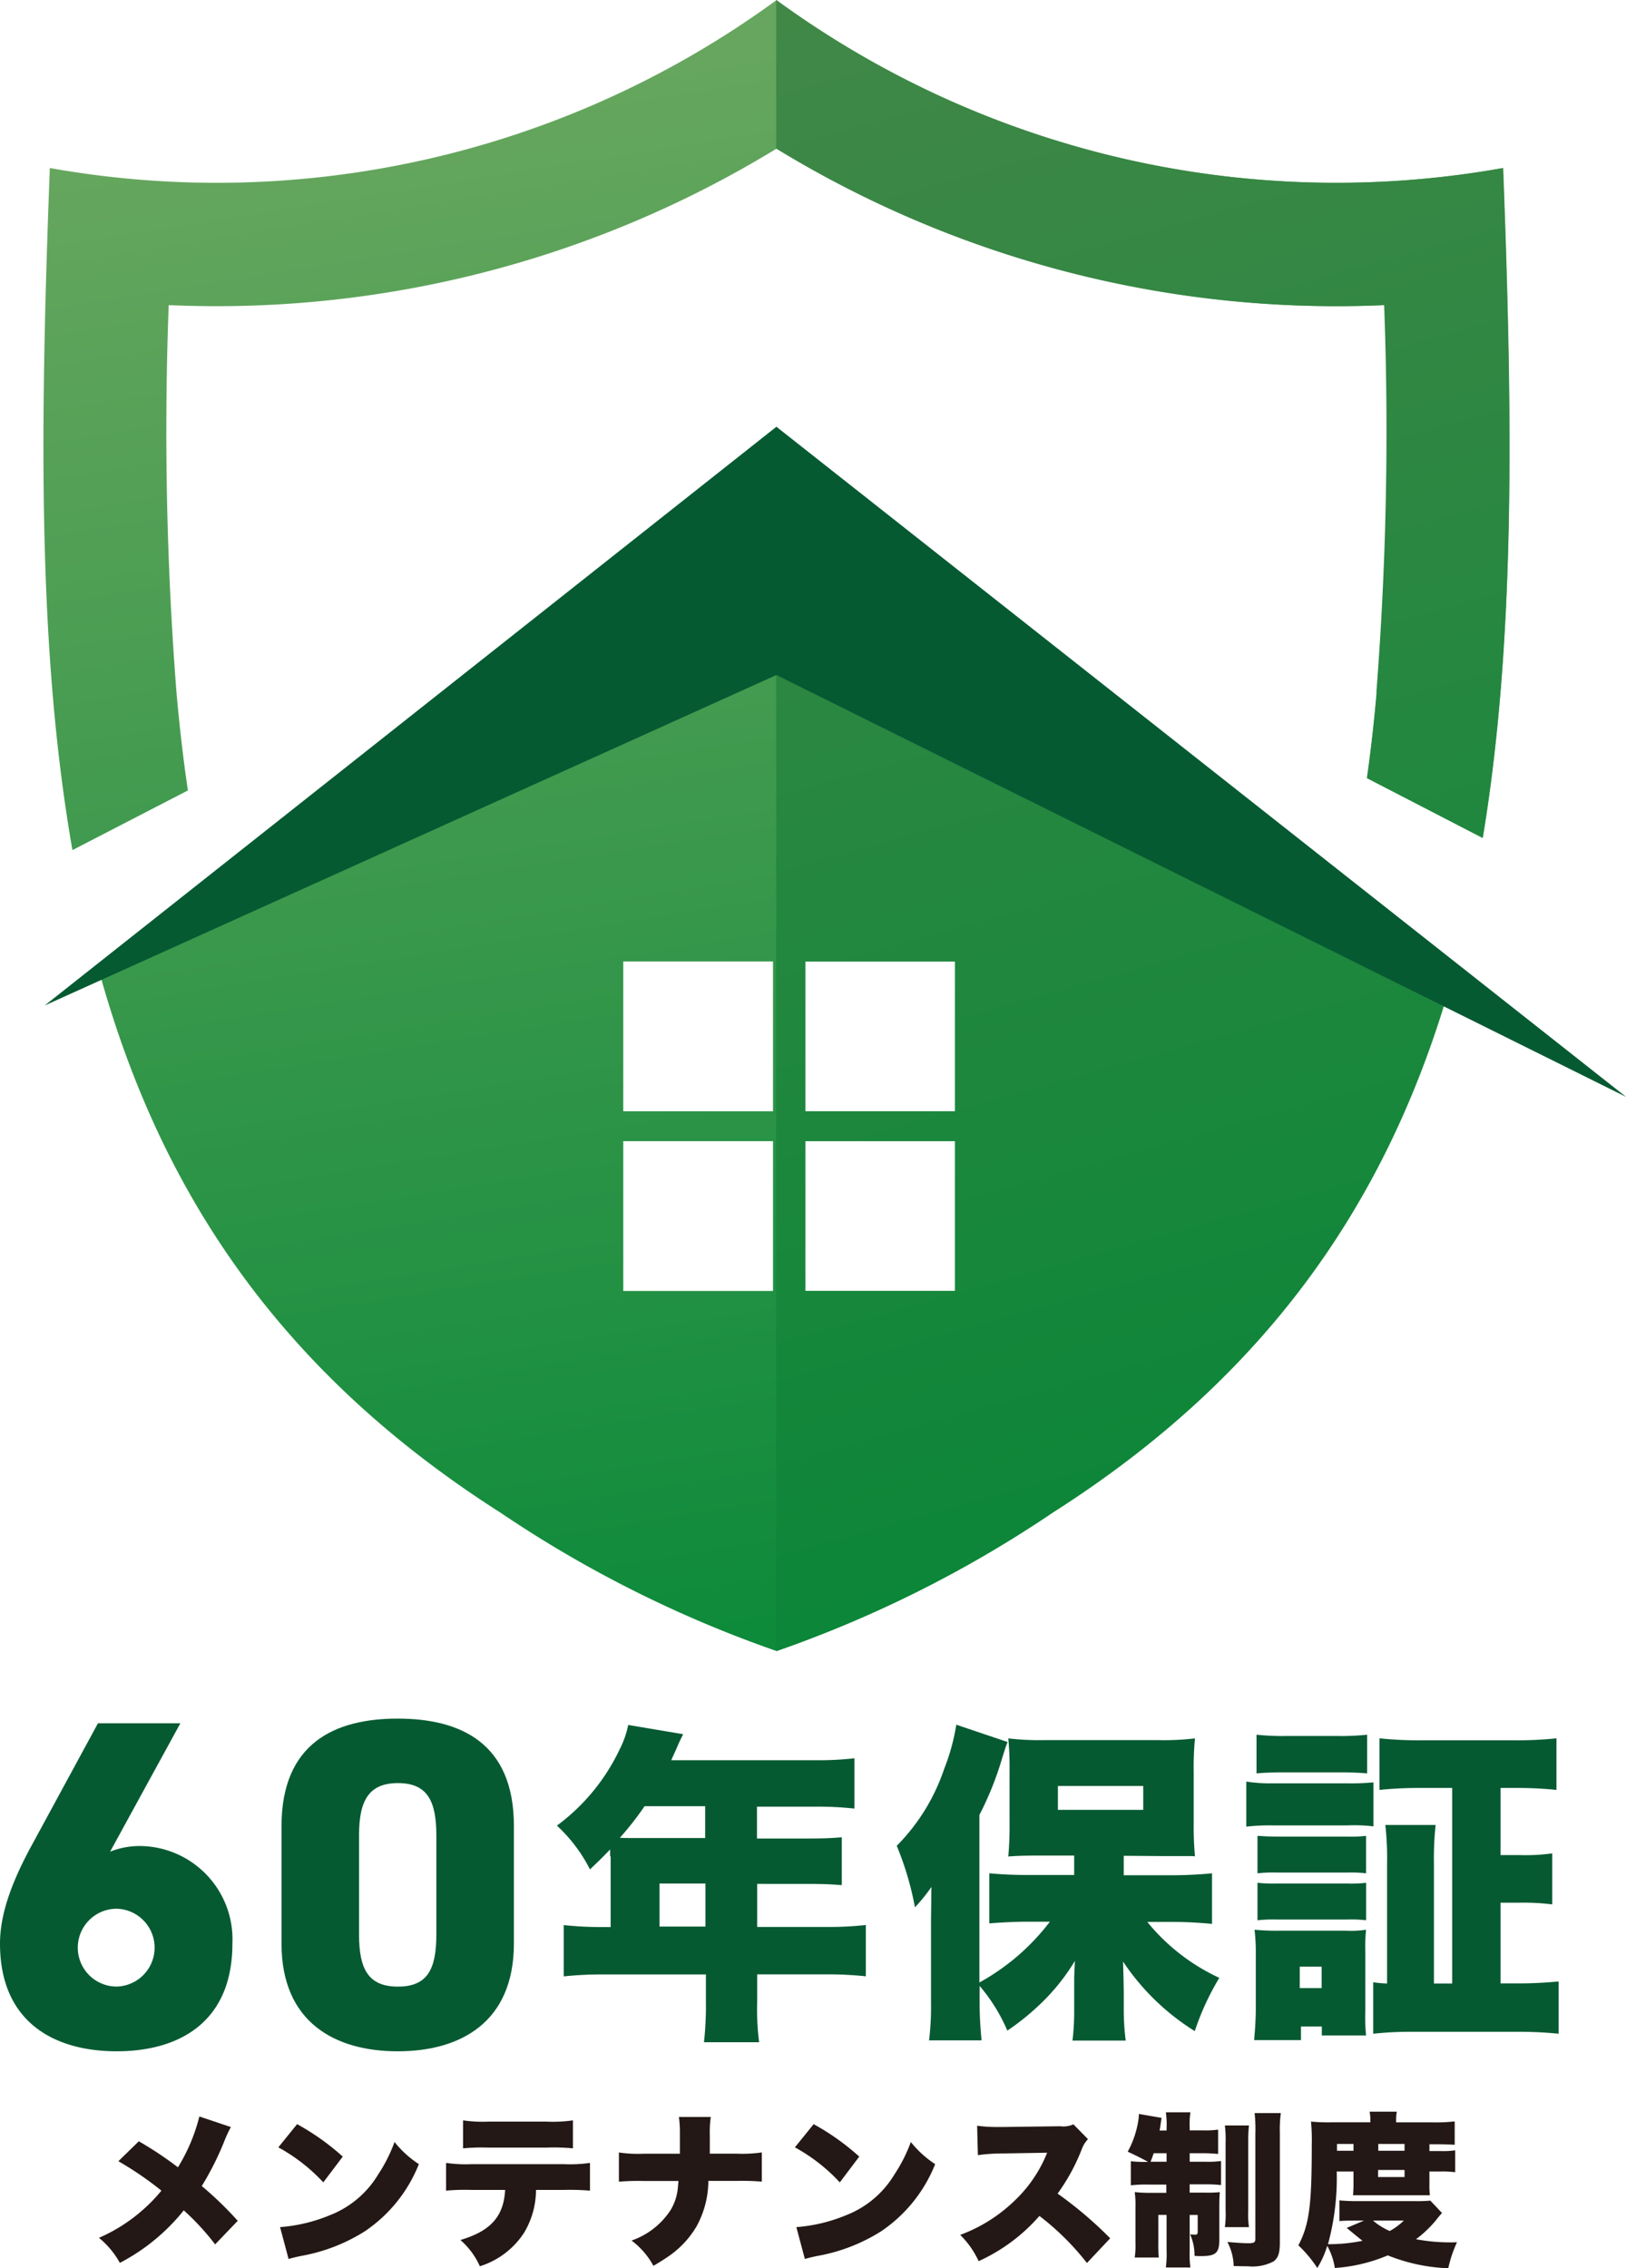
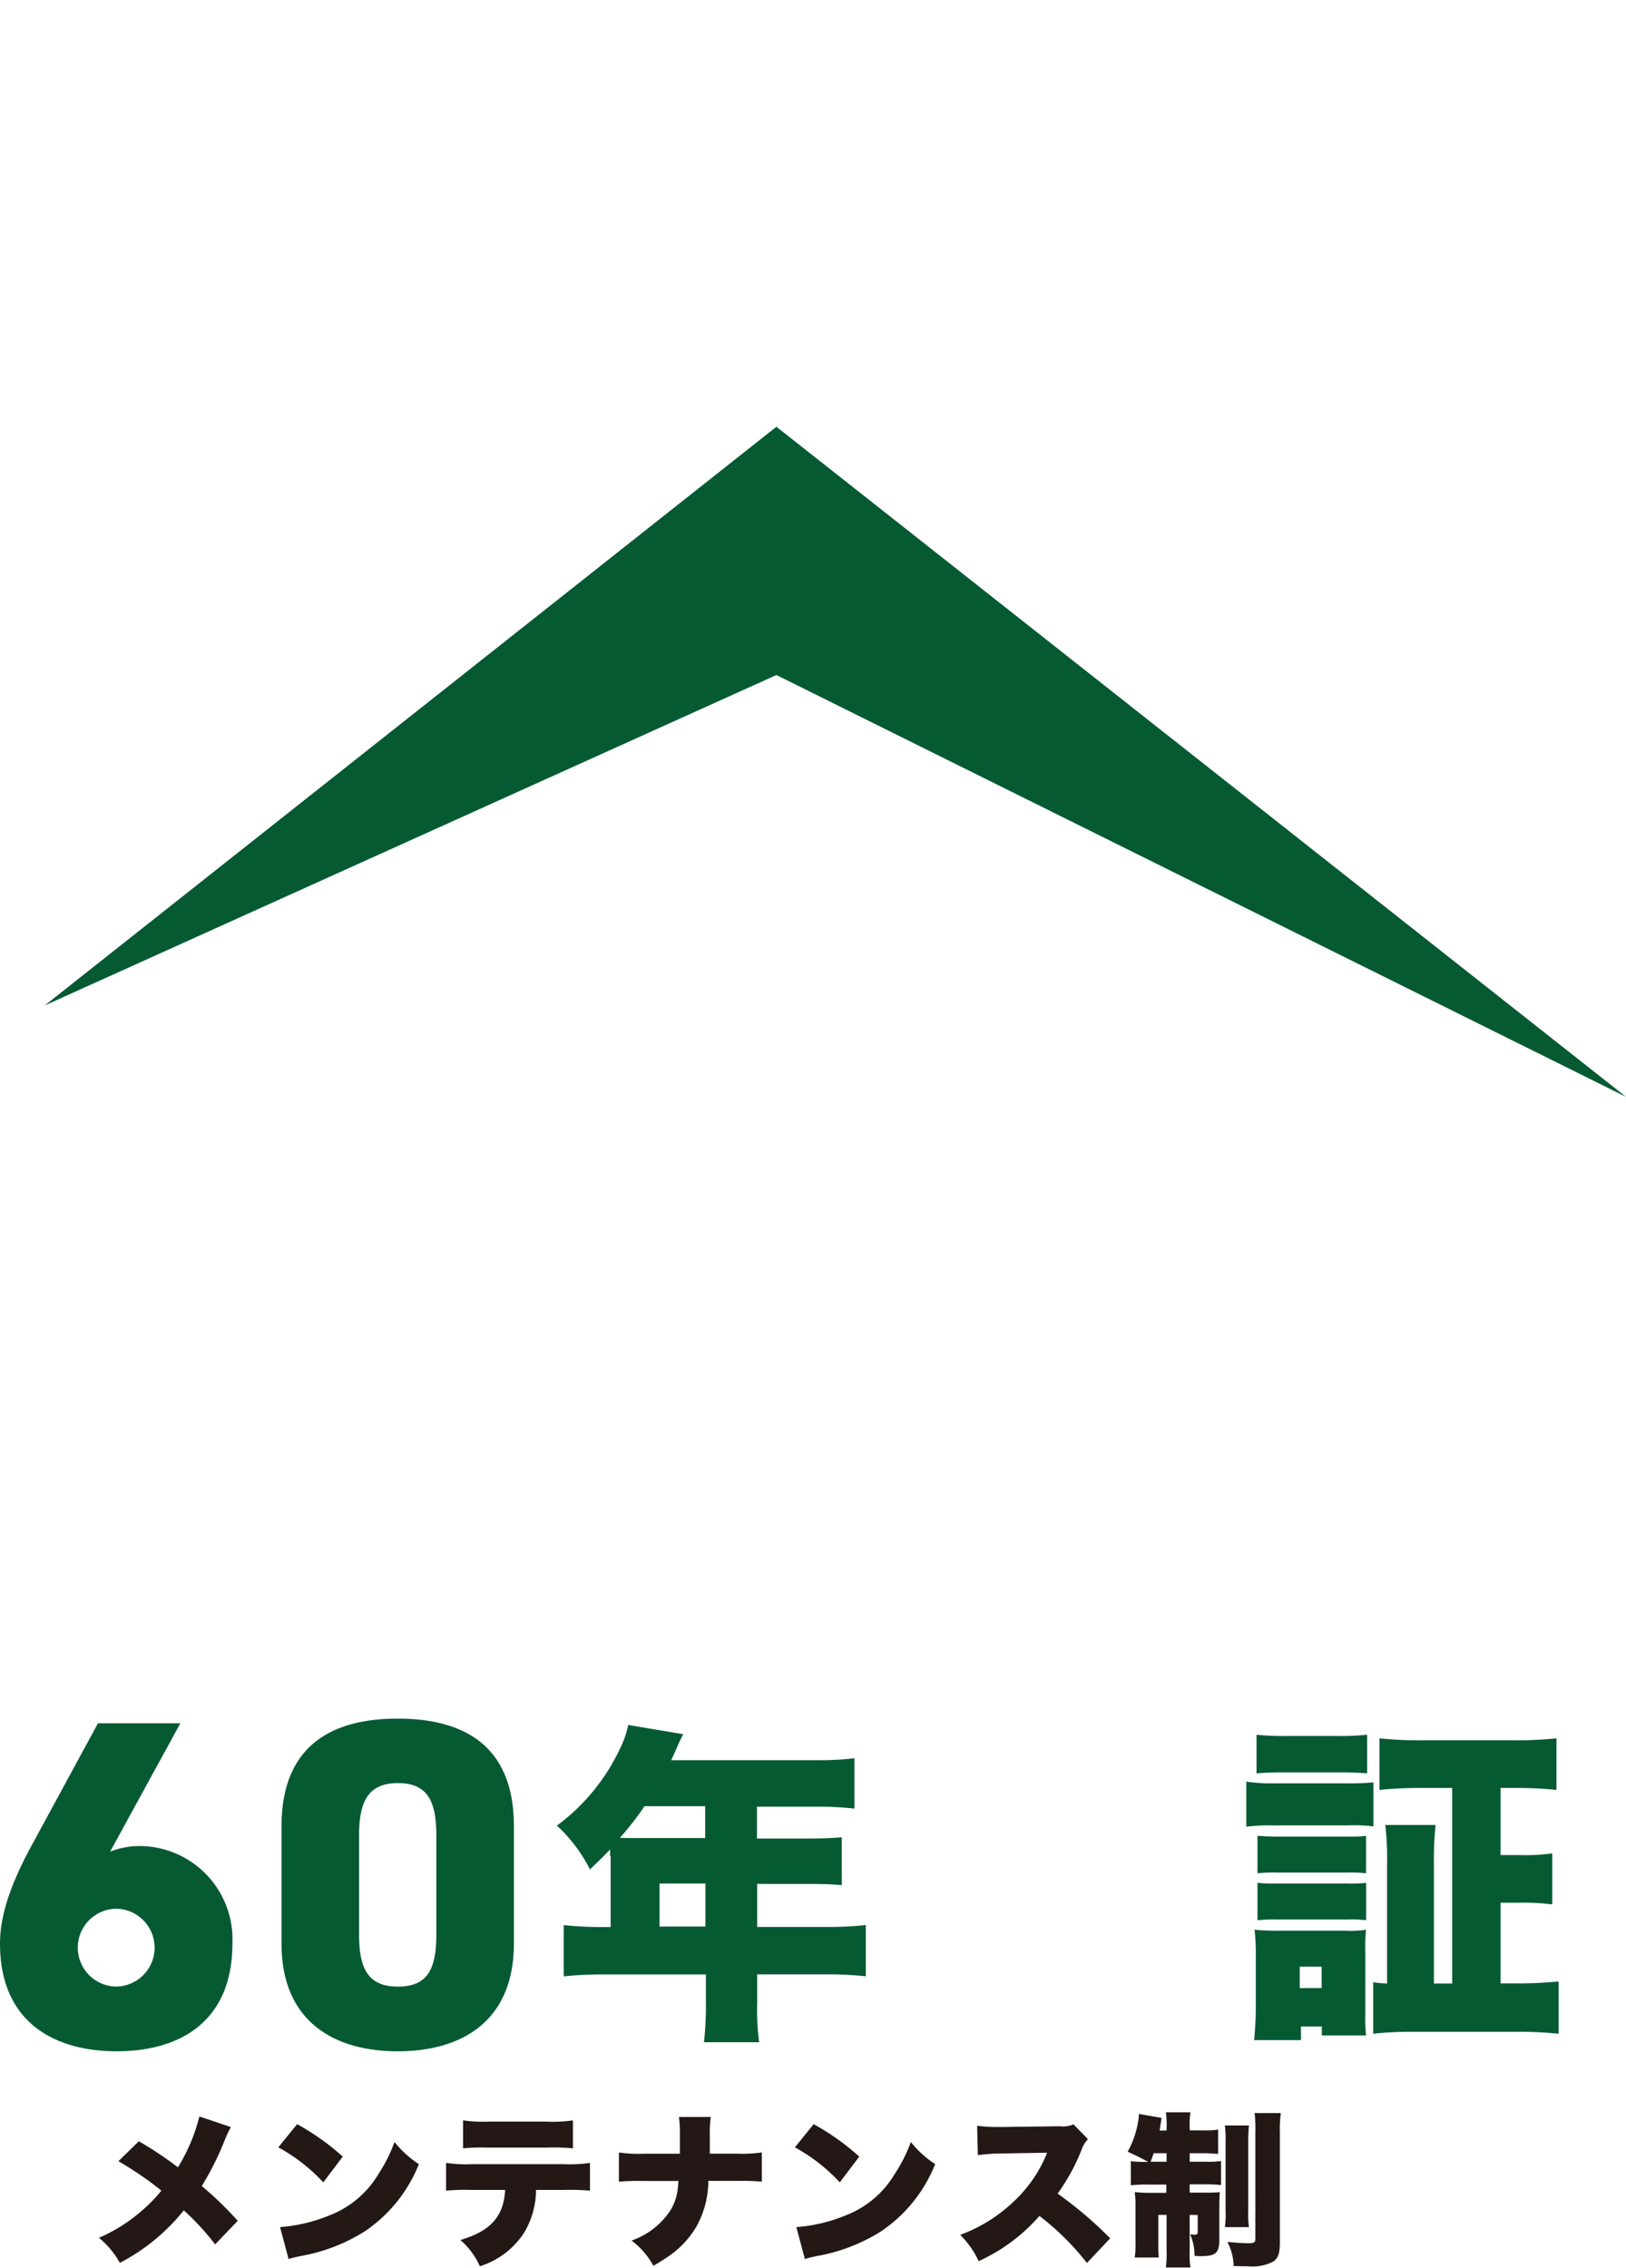
<svg xmlns="http://www.w3.org/2000/svg" id="トリム" width="129.008" height="179.906" viewBox="0 0 129.008 179.906">
  <defs>
    <linearGradient id="linear-gradient" x1="0.467" y1="0.032" x2="0.623" y2="1.119" gradientUnits="objectBoundingBox">
      <stop offset="0" stop-color="#66a65e" />
      <stop offset="1" stop-color="#008635" />
    </linearGradient>
    <linearGradient id="linear-gradient-2" x1="0.384" y1="-0.337" x2="0.57" y2="1.143" gradientUnits="objectBoundingBox">
      <stop offset="0" stop-color="#51884c" />
      <stop offset="1" stop-color="#008635" />
    </linearGradient>
  </defs>
  <g id="グループ_51" data-name="グループ 51">
    <g id="グループ_49" data-name="グループ 49" transform="translate(0 136.317)">
      <path id="パス_30" data-name="パス 30" d="M8.737,81.053a6.335,6.335,0,0,1,2.527-.444,7.4,7.4,0,0,1,7.175,7.734c0,6.249-4.243,8.544-9.18,8.544S0,94.592,0,88.344c0-2.122.752-4.609,2.642-8.023l5.13-9.45h6.538L8.737,81.053Zm.521,10.7a3.087,3.087,0,0,0,0-6.172,3.086,3.086,0,0,0,0,6.172Z" transform="translate(0 -70.504)" fill="#065a32" />
      <path id="パス_31" data-name="パス 31" d="M20.8,97.064c-4.976,0-9.219-2.3-9.219-8.544v-9.3c0-6.615,4.243-8.544,9.219-8.544s9.219,1.929,9.219,8.505V88.52c0,6.249-4.243,8.544-9.219,8.544Zm-3.067-9.258c0,2.758.752,4.127,3.086,4.127s3.047-1.369,3.047-4.127V79.918c0-2.758-.752-4.127-3.047-4.127s-3.086,1.369-3.086,4.127Z" transform="translate(10.754 -70.68)" fill="#065a32" />
      <path id="パス_32" data-name="パス 32" d="M27.134,81.335v-.521c-.636.656-.868.887-1.6,1.581a12.32,12.32,0,0,0-2.623-3.472,16.077,16.077,0,0,0,5-6.095,7.379,7.379,0,0,0,.656-1.89l4.359.733c-.231.482-.27.521-.559,1.215-.135.289-.212.463-.386.849H43.508a24.671,24.671,0,0,0,3.009-.154v3.992a26.347,26.347,0,0,0-3.009-.154H38.783v2.527h3.684c1.389,0,2.179-.019,3.047-.1v3.8c-.868-.077-1.62-.1-2.912-.1H38.8v3.414h5.516a26.7,26.7,0,0,0,3.105-.154v4.069a28.465,28.465,0,0,0-3.105-.154H38.8v2.2a20.29,20.29,0,0,0,.154,3.182H34.578a26.367,26.367,0,0,0,.154-3.259V90.728H26.574a28.323,28.323,0,0,0-3.124.154V86.813a27.809,27.809,0,0,0,3.124.154h.6V81.374ZM29.853,77.4a23.676,23.676,0,0,1-1.948,2.488c.386.019.559.019.964.019h5.805V77.382H29.853Zm4.841,9.528V83.515H31.049v3.414Z" transform="translate(21.275 -70.439)" fill="#065a32" />
-       <path id="パス_33" data-name="パス 33" d="M56.755,86.552a16.05,16.05,0,0,0,5.728,4.455,20.979,20.979,0,0,0-1.948,4.224,18.745,18.745,0,0,1-5.69-5.516c.019.579.058,1.948.058,2.681v1.312a19.062,19.062,0,0,0,.154,2.276H50.834a19.6,19.6,0,0,0,.135-2.276V91.027c0-.135.019-.6.058-1.369a16.413,16.413,0,0,1-2.816,3.491,19.7,19.7,0,0,1-2.546,2.044,13.8,13.8,0,0,0-2.2-3.549v1.292c0,1.1.058,1.967.154,3.028H39.455a22.264,22.264,0,0,0,.154-3.028V86.417c0-.135.019-1.292.019-1.524q0-.714.019-1.1a14.494,14.494,0,0,1-1.311,1.62,24.434,24.434,0,0,0-1.446-4.88,15.8,15.8,0,0,0,3.761-6.095,16.569,16.569,0,0,0,.964-3.51L45.685,72.3c-.154.386-.231.636-.482,1.446a24.951,24.951,0,0,1-1.755,4.339V91.374a17.788,17.788,0,0,0,5.593-4.822h-1.7c-1.041,0-2.16.058-3.105.135V82.714c.887.077,1.813.135,3.105.135h3.626V81.306h-2.7c-1,0-1.909.019-2.527.077a26.963,26.963,0,0,0,.1-2.7v-4.2a23.529,23.529,0,0,0-.1-2.469,21.015,21.015,0,0,0,2.912.135h8.968a20.871,20.871,0,0,0,2.932-.135,25.065,25.065,0,0,0-.1,2.739v3.992a25.1,25.1,0,0,0,.1,2.623,2.439,2.439,0,0,0-.309-.019H58.124L54.9,81.325v1.543H58.78c1,0,2.16-.058,3.124-.154v4.012c-1.041-.1-2.122-.154-2.989-.154h-2.16ZM49.677,77.68h6.77V75.79h-6.77Z" transform="translate(34.258 -70.448)" fill="#065a32" />
      <path id="パス_34" data-name="パス 34" d="M51.289,75.062a12.573,12.573,0,0,0,2.121.135h5.825a19.159,19.159,0,0,0,2.122-.077v3.491a12.683,12.683,0,0,0-2.083-.077H53.392a15.977,15.977,0,0,0-2.122.1V75.062Zm.6,20.521c.077-.849.135-1.736.135-2.546V88.775a15.621,15.621,0,0,0-.1-1.967,18.08,18.08,0,0,0,1.948.077h5.3a8.022,8.022,0,0,0,1.6-.077,13.039,13.039,0,0,0-.058,1.736v4.744a14.813,14.813,0,0,0,.058,1.909h-3.51v-.714H55.609v1.08h-3.7ZM52.08,71.34a19.169,19.169,0,0,0,2.392.1h3.992a19.169,19.169,0,0,0,2.392-.1v3.067c-.733-.058-1.215-.077-2.392-.077H54.472c-1.119,0-1.7.019-2.392.077Zm.077,8.023c.444.019.791.058,1.581.058h5.535a10.035,10.035,0,0,0,1.5-.058v2.97a10.457,10.457,0,0,0-1.5-.058H53.739a11.384,11.384,0,0,0-1.581.058Zm0,3.722a11.994,11.994,0,0,0,1.581.058h5.516a9.908,9.908,0,0,0,1.524-.058v2.97A11.091,11.091,0,0,0,59.2,86H53.681a11.352,11.352,0,0,0-1.524.058Zm3.356,8.351h1.736v-1.7H55.513ZM67.586,75.564H65.176a31.282,31.282,0,0,0-3.337.154V71.629a29.992,29.992,0,0,0,3.337.154h7.367a30.5,30.5,0,0,0,3.337-.154v4.089a30.494,30.494,0,0,0-3.3-.154H71.444v5.323h1.5a15.311,15.311,0,0,0,2.6-.135V84.8a18,18,0,0,0-2.6-.135h-1.5v6.4h1.427c1.215,0,2.122-.058,3.182-.154v4.147a31.423,31.423,0,0,0-3.279-.154H64.539a27.817,27.817,0,0,0-3.2.154V90.974a8.97,8.97,0,0,0,1.1.1V81.62A23.277,23.277,0,0,0,62.3,78.5h3.992a25.542,25.542,0,0,0-.135,3.124v9.45h1.446V75.564Z" transform="translate(47.612 -70.067)" fill="#065a32" />
    </g>
    <g id="グループ_50" data-name="グループ 50" transform="translate(7.85 167.485)">
      <path id="パス_35" data-name="パス 35" d="M14.543,87.869a9.817,9.817,0,0,0-.559,1.215,23.388,23.388,0,0,1-1.755,3.472,28.314,28.314,0,0,1,2.854,2.758l-1.794,1.871a19.81,19.81,0,0,0-2.488-2.7,15.9,15.9,0,0,1-5.072,4.166A6.8,6.8,0,0,0,4.07,96.664a13.1,13.1,0,0,0,3.549-2.276,12.511,12.511,0,0,0,1.408-1.466,26.609,26.609,0,0,0-3.414-2.334l1.62-1.581a28.773,28.773,0,0,1,3.105,2.064,14.254,14.254,0,0,0,1.7-4.031l2.469.829Z" transform="translate(-4.07 -86.654)" fill="#231815" />
      <path id="パス_36" data-name="パス 36" d="M12.954,87.369a19.164,19.164,0,0,1,3.607,2.565l-1.543,2.044A14.072,14.072,0,0,0,11.45,89.2l1.5-1.852Zm-1.369,8.158a12.741,12.741,0,0,0,3.954-.945,7.746,7.746,0,0,0,3.838-3.24,12.291,12.291,0,0,0,1.292-2.565A8.219,8.219,0,0,0,22.6,90.532a11.581,11.581,0,0,1-4.282,5.323,14.054,14.054,0,0,1-5.111,1.967c-.521.116-.6.135-.945.231l-.675-2.527Z" transform="translate(2.783 -86.366)" fill="#231815" />
      <path id="パス_37" data-name="パス 37" d="M25.486,92.716a6.609,6.609,0,0,1-.945,3.394,6.483,6.483,0,0,1-3.51,2.662,5.991,5.991,0,0,0-1.543-2.083c2.411-.714,3.433-1.871,3.549-3.973h-2.7a16.991,16.991,0,0,0-1.987.058v-2.2a10.815,10.815,0,0,0,2.025.1h7.31a11.185,11.185,0,0,0,2.083-.1v2.2a19.891,19.891,0,0,0-2.044-.058ZM19.7,87.2a10.814,10.814,0,0,0,2.025.1h4.59a11.193,11.193,0,0,0,2.1-.1v2.218a15.961,15.961,0,0,0-2.064-.058H21.687a16.092,16.092,0,0,0-1.987.058Z" transform="translate(9.191 -86.506)" fill="#231815" />
      <path id="パス_38" data-name="パス 38" d="M34.833,89.972a10.674,10.674,0,0,0,1.967-.1V92.19a18.061,18.061,0,0,0-1.929-.058H32.557a7.54,7.54,0,0,1-.926,3.587,7.426,7.426,0,0,1-2.1,2.3c-.386.27-.675.463-1.331.849a6.232,6.232,0,0,0-1.736-2.006,6.042,6.042,0,0,0,3.105-2.43,4.13,4.13,0,0,0,.559-1.659q.019-.193.058-.636H27.369a18.047,18.047,0,0,0-1.909.058V89.876a10.113,10.113,0,0,0,1.948.1H30.3V88.449a9.842,9.842,0,0,0-.077-1.389H32.75a8.51,8.51,0,0,0-.077,1.427v1.485h2.2Z" transform="translate(15.794 -86.636)" fill="#231815" />
      <path id="パス_39" data-name="パス 39" d="M34.2,87.369a19.164,19.164,0,0,1,3.607,2.565l-1.543,2.044A14.072,14.072,0,0,0,32.7,89.2l1.5-1.852Zm-1.389,8.158a12.741,12.741,0,0,0,3.954-.945,7.746,7.746,0,0,0,3.838-3.24A12.291,12.291,0,0,0,41.9,88.777a8.219,8.219,0,0,0,1.929,1.755,11.581,11.581,0,0,1-4.282,5.323,14.054,14.054,0,0,1-5.111,1.967c-.521.116-.6.135-.945.231l-.675-2.527Z" transform="translate(22.517 -86.366)" fill="#231815" />
      <path id="パス_40" data-name="パス 40" d="M49.548,98.353a20.826,20.826,0,0,0-3.761-3.722,14.153,14.153,0,0,1-4.822,3.587A7.042,7.042,0,0,0,39.5,96.135a12.3,12.3,0,0,0,4.262-2.662A10.7,10.7,0,0,0,46.4,89.617l-3.414.058a14.631,14.631,0,0,0-2.083.135l-.058-2.334a11.158,11.158,0,0,0,1.369.1h.733l4.494-.058a1.9,1.9,0,0,0,1.041-.154l1.157,1.176a2.311,2.311,0,0,0-.482.771,15.567,15.567,0,0,1-1.929,3.549A31.149,31.149,0,0,1,51.4,96.405l-1.832,1.948Z" transform="translate(28.832 -86.357)" fill="#231815" />
      <path id="パス_41" data-name="パス 41" d="M48.106,92.6a10.58,10.58,0,0,0-1.466.058V90.747A9.16,9.16,0,0,0,47.8,90.8h.212c-.636-.347-1-.521-1.62-.81a7.532,7.532,0,0,0,.829-2.392,3.85,3.85,0,0,0,.058-.6l1.794.309a.984.984,0,0,1-.019.174l-.058.366a4.372,4.372,0,0,1-.077.463h.559v-.231a7.04,7.04,0,0,0-.058-1.215h1.948a6.335,6.335,0,0,0-.058,1.176V88.3h.964a8.051,8.051,0,0,0,1.292-.058v1.929a12.191,12.191,0,0,0-1.292-.058h-.964v.675h1.273a7.4,7.4,0,0,0,1.215-.058v1.909a9.976,9.976,0,0,0-1.273-.058H51.308v.656h1.176A10.006,10.006,0,0,0,53.7,93.2c-.019.251-.039.482-.039,1.119v2.662c0,1.041-.289,1.292-1.446,1.292-.077,0-.27,0-.521-.019a4.122,4.122,0,0,0-.347-1.7c.116,0,.328.019.386.019.154,0,.212-.058.212-.193V95.009h-.636v2.816a7.835,7.835,0,0,0,.058,1.35H49.418a7.969,7.969,0,0,0,.058-1.369v-2.8H48.82v2.2a10.5,10.5,0,0,0,.039,1.176H46.949a6.808,6.808,0,0,0,.058-1.215V94.43a7.774,7.774,0,0,0-.058-1.234,11.451,11.451,0,0,0,1.292.058h1.215V92.6H48.087Zm1.369-2.488H48.454c-.1.289-.116.347-.251.675h1.273Zm6.538-2.2a11.133,11.133,0,0,0-.058,1.311v5.42a7.457,7.457,0,0,0,.058,1.331H54.1a7.217,7.217,0,0,0,.058-1.331V89.262a8.336,8.336,0,0,0-.058-1.35Zm2.527-.984a9.769,9.769,0,0,0-.077,1.581v8.7c0,.829-.135,1.215-.5,1.485a3.6,3.6,0,0,1-2.025.386c-.231,0-.251,0-1.138-.019a4.307,4.307,0,0,0-.5-1.909c.714.058,1.273.1,1.62.1.521,0,.6-.058.6-.386V88.587a12.357,12.357,0,0,0-.058-1.659h2.083Z" transform="translate(35.231 -86.812)" fill="#231815" />
-       <path id="パス_42" data-name="パス 42" d="M64.808,94.882c-.116.135-.231.251-.482.579a9.01,9.01,0,0,1-1.581,1.5A14.525,14.525,0,0,0,66,97.2a9.962,9.962,0,0,0-.694,2.064,14.2,14.2,0,0,1-4.8-1.022,12.937,12.937,0,0,1-4.2,1,5.21,5.21,0,0,0-.6-1.755,7.462,7.462,0,0,1-.791,1.755,9.881,9.881,0,0,0-1.5-1.794c.868-1.678,1.061-3.163,1.061-7.946a16.537,16.537,0,0,0-.058-1.871,14.275,14.275,0,0,0,1.62.058h3.086V87.5a3.317,3.317,0,0,0-.058-.656h2.16a3.253,3.253,0,0,0-.058.675v.174h2.932a12.933,12.933,0,0,0,1.717-.077v1.852c-.444-.019-.733-.039-1.369-.039h-.636v.54h.906a6.542,6.542,0,0,0,1.138-.058v1.736a7.545,7.545,0,0,0-1.119-.058h-.926v1a5.986,5.986,0,0,0,.039.887H57.749c.019-.231.039-.54.039-.887v-1H56.457a20,20,0,0,1-.694,5.767,13.385,13.385,0,0,0,2.739-.27q-.347-.27-1.254-1.022l1.369-.579h-.579c-.559,0-1,0-1.369.039V93.88a13.893,13.893,0,0,0,1.5.058H62.61a11.105,11.105,0,0,0,1.273-.039l.945,1Zm-7.02-4.937v-.54H56.477v.54h1.331Zm1.543,5.535a5.275,5.275,0,0,0,1.331.829,4.94,4.94,0,0,0,1.119-.829H59.312Zm2.507-5.535v-.54H59.755v.54h2.1Zm-2.1,2.083h2.1v-.559h-2.1Z" transform="translate(41.75 -86.84)" fill="#231815" />
    </g>
-     <path id="パス_43" data-name="パス 43" d="M59.941,0a75.33,75.33,0,0,0,57.667,13.327c.733,19.5,1,37.3-1.62,53.135l-9.18-4.744c.309-2.257.559-4.532.771-6.789A267.209,267.209,0,0,0,108.2,24.2,85.369,85.369,0,0,1,59.96,11.784,85.216,85.216,0,0,1,11.725,24.2a267.212,267.212,0,0,0,.617,30.724c.231,2.584.521,5.188.906,7.772L4.087,67.426c-2.816-16.066-2.546-34.2-1.794-54.1A75.312,75.312,0,0,0,59.96,0h0ZM74.117,76.259V88.14H62.236V76.259Zm-14.446,0V88.14H47.79V76.259ZM47.79,90.512H59.671v11.881H47.79V90.512Zm14.446,11.881V90.512H74.117v11.881ZM11.127,75.218,6.382,77.667c4.783,16.876,14.118,31.129,31.649,42.3A94.542,94.542,0,0,0,59.96,130.956a94.542,94.542,0,0,0,21.929-10.993c17.57-11.186,26.9-25.458,31.668-42.392l-3.7-1.986.309-.636L61.06,49.489,10.49,73.135l.656,2.1Z" transform="translate(1.66)" fill-rule="evenodd" fill="url(#linear-gradient)" />
-     <path id="パス_44" data-name="パス 44" d="M79.568,54.928c-.193,2.257-.444,4.532-.771,6.789l9.18,4.744c2.642-15.834,2.353-33.636,1.62-53.135A75.312,75.312,0,0,1,31.93,0V11.784A85.216,85.216,0,0,0,80.166,24.2a267.212,267.212,0,0,1-.617,30.724h0ZM53.859,119.962A94.542,94.542,0,0,1,31.93,130.956V53.54l1.022-.521L77.234,75.893l7.637,3.934c-4.957,15.95-14.233,29.451-31.013,40.135Zm-7.734-43.7H34.244V88.14H46.125V76.259Zm0,14.253H34.244v11.881H46.125Z" transform="translate(29.652)" fill-rule="evenodd" fill="url(#linear-gradient-2)" />
    <path id="パス_45" data-name="パス 45" d="M59.892,17.55,127.3,70.7,59.892,37.242,1.84,63.452Z" transform="translate(1.709 16.298)" fill="#065a32" fill-rule="evenodd" />
  </g>
</svg>